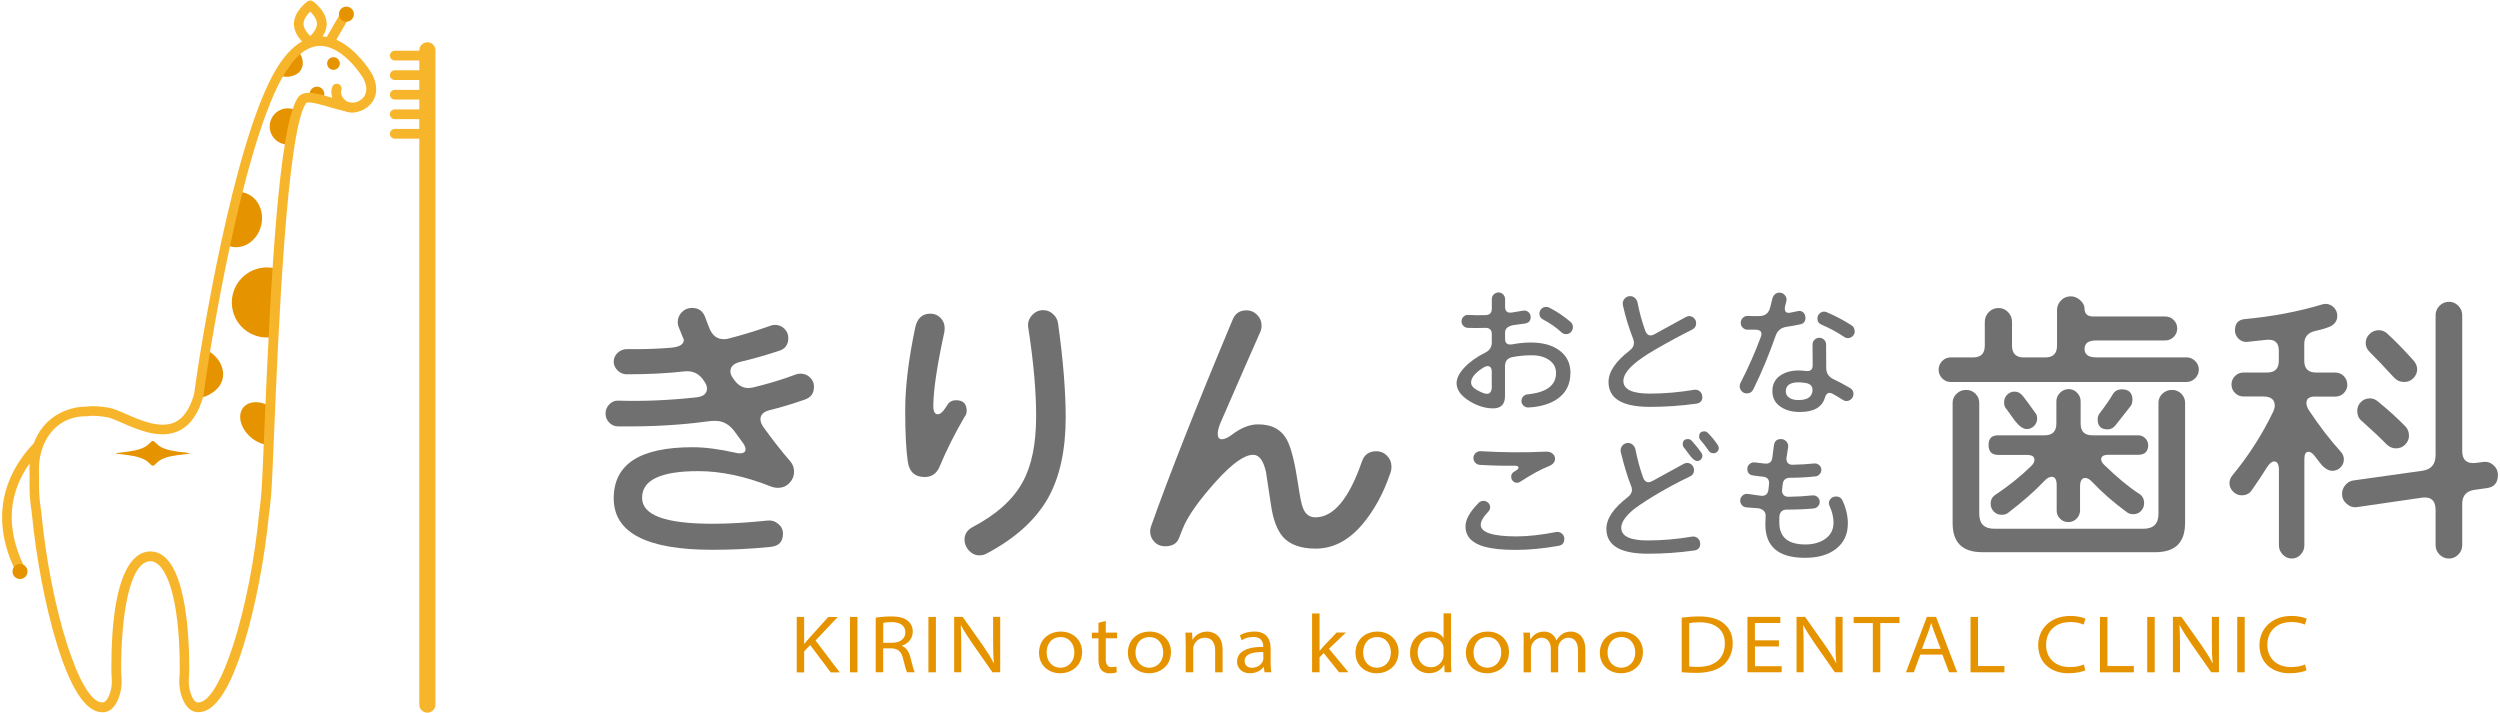
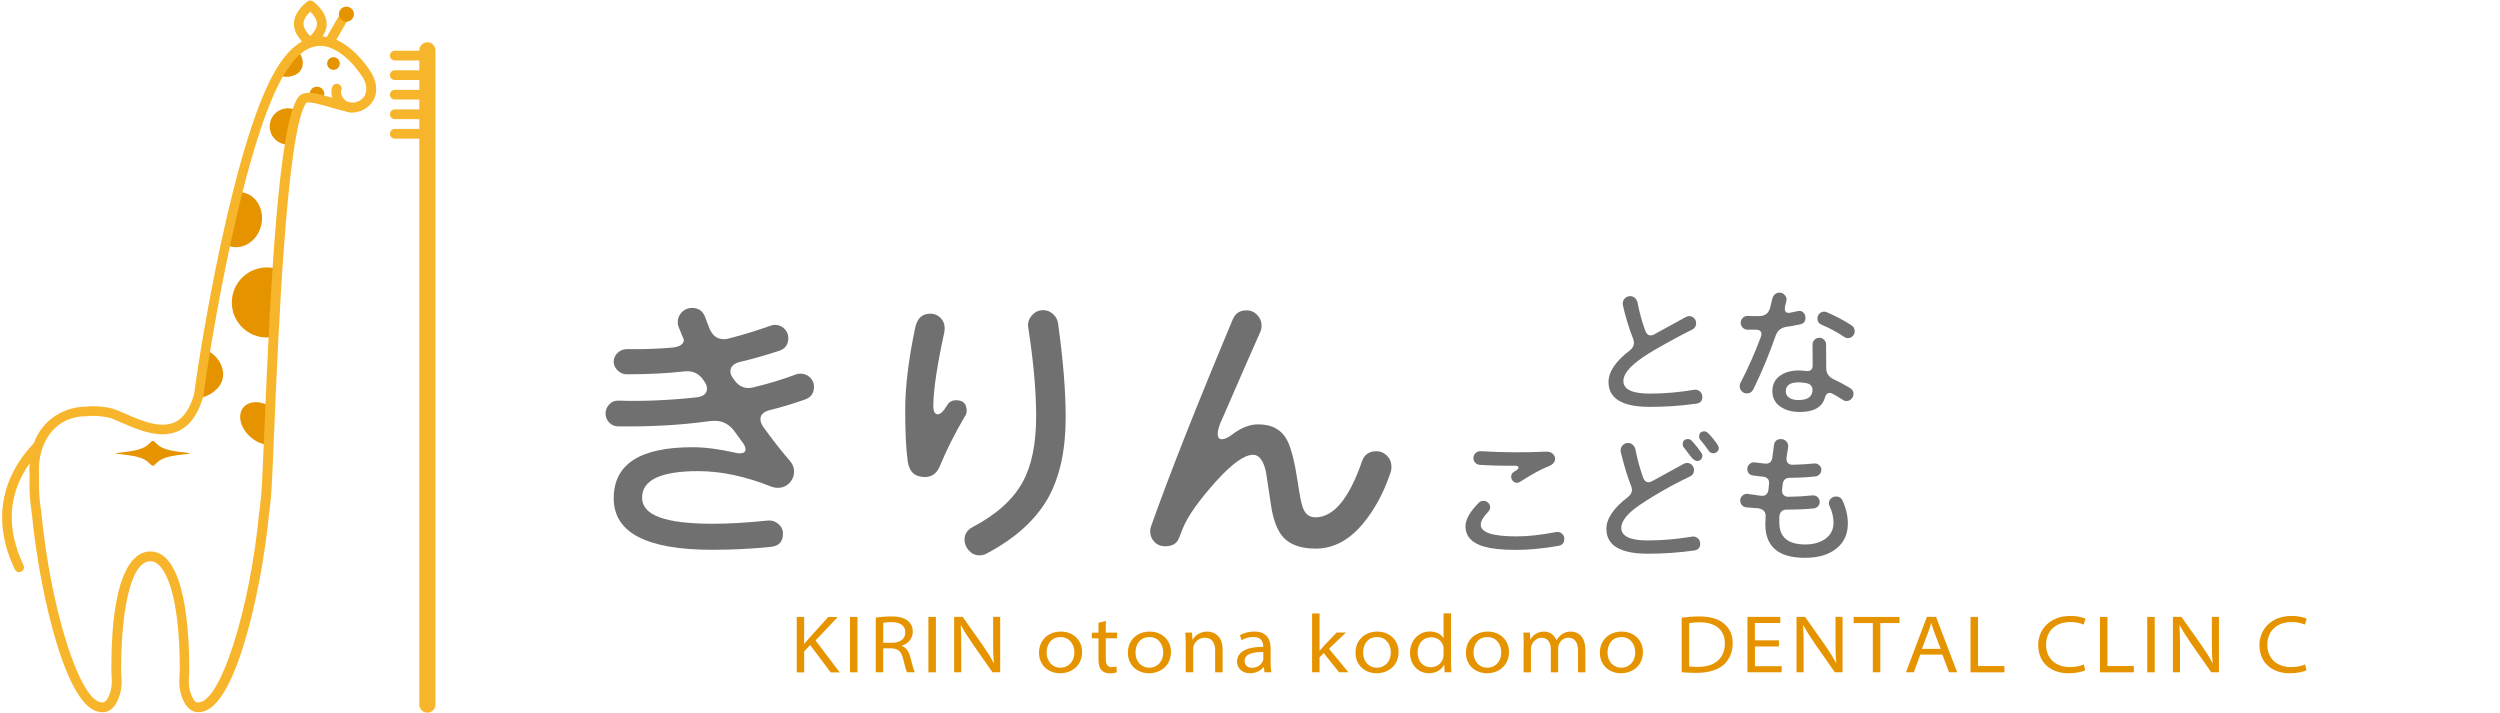
<svg xmlns="http://www.w3.org/2000/svg" id="_レイヤー_2" viewBox="0 0 505 144">
  <defs>
    <style>.cls-1{fill:none;}.cls-2{fill:#f7b52c;}.cls-3{fill:#e69300;}.cls-4{fill:#717071;}</style>
  </defs>
  <g id="MV">
    <circle class="cls-3" cx="64.03" cy="18.99" r="1.48" />
    <path class="cls-3" d="M35.9,91.23l2.28.28c.09.01.14.04.14.07,0,.03-.06.06-.14.07l-2.28.28c-1.85.23-3.3.72-3.98,1.34l-.84.76s-.11.05-.2.05c-.09,0-.17-.02-.21-.05l-.84-.76c-.68-.62-2.14-1.11-3.98-1.34l-2.28-.28c-.09-.01-.14-.04-.14-.07,0-.03.06-.06.14-.07l2.28-.28c1.85-.23,3.3-.72,3.98-1.34l.84-.77s.11-.05.21-.05.17.02.2.05l.84.77c.68.62,2.13,1.11,3.98,1.34Z" />
    <path class="cls-3" d="M54.19,81.89c-1.89-.98-3.94-.87-5.01.39-1.31,1.56-.62,4.29,1.54,6.1,1.14.96,2.46,1.46,3.65,1.49-.51-1.07.32-4.16-.18-7.99Z" />
    <path class="cls-3" d="M39.16,80.47c1.1,0,2.26-.24,3.38-.91,4.21-2.51,2.56-7-.45-8.65-.07-.04-.13-.07-.19-.11-.95,3.79-1.67,6.97-2.74,9.67Z" />
    <path class="cls-3" d="M56.73,15.33c.64.2,1.36.26,2.14.07,2.9-.73,2.73-3.64,1.26-5.14-.03-.03-.06-.07-.09-.1-1.07,2.74-2.32,4.3-3.31,5.17Z" />
    <path class="cls-3" d="M56.07,54.36c-2.88-.92-6.13.08-7.96,2.68-2.24,3.2-1.47,7.62,1.74,9.86,1.69,1.19,3.73,1.52,5.6,1.11-.24-2.63.27-10.37.62-13.65Z" />
    <path class="cls-3" d="M49.23,38.9c-.32-.07-.64-.11-.95-.11-.63,2.83-1.5,6.53-2.47,10.72.28.13.57.24.88.31,2.66.62,5.38-1.32,6.08-4.34.7-3.01-.89-5.96-3.54-6.58Z" />
    <path class="cls-3" d="M58.15,29.2c.21,0,.41-.02.61-.06.39-2.28.96-4.55,1.43-6.63-.58-.4-1.29-.63-2.05-.63-2.02,0-3.66,1.64-3.66,3.66s1.64,3.66,3.66,3.66Z" />
    <circle class="cls-3" cx="67.36" cy="12.83" r="1.28" />
    <path class="cls-2" d="M86.33,8.54c-.9,0-1.63.73-1.63,1.63v.08h-4.96c-.54,0-.98.44-.98.98s.44.98.98.98h4.96v1.99h-4.96c-.54,0-.98.44-.98.98s.44.98.98.98h4.96v1.99h-4.96c-.54,0-.98.44-.98.98s.44.98.98.98h4.96v1.99h-4.96c-.54,0-.98.44-.98.98s.44.98.98.98h4.96v1.99h-4.96c-.54,0-.98.44-.98.98s.44.98.98.98h4.96v114.32c0,.9.73,1.63,1.63,1.63s1.63-.73,1.63-1.63V10.16c0-.9-.73-1.63-1.63-1.63Z" />
    <path class="cls-2" d="M75.05,14.77c-.15-.25-2.97-4.94-7.12-6.74l2.05-3.55c.27-.47.11-1.06-.36-1.33-.47-.27-1.06-.11-1.33.36l-2.18,3.78c-.03.05-.05.11-.07.17-.29-.05-.58-.09-.88-.11.47-.71.83-1.58.83-2.52,0-2.54-2.63-4.46-2.74-4.54-.34-.25-.8-.24-1.14,0-.11.08-2.74,2-2.74,4.54,0,1.46.87,2.72,1.63,3.54-2.05,1.16-3.96,3.32-5.7,6.45-8.23,14.8-14.78,54.77-16.1,64.82-.83,2.92-2.12,4.82-3.85,5.64-2.94,1.4-6.97-.36-9.9-1.65-1.42-.62-2.65-1.16-3.58-1.29-1.44-.23-2.98-.4-4.42-.2-4.26.01-8.76,2.36-10.62,7.38C-.1,96.88-1.43,105.69,2.98,115.01c.17.35.52.56.88.56.14,0,.28-.03.42-.09.49-.23.7-.81.47-1.3-3.55-7.52-3.13-14.42,1.24-20.59-.02.38-.04.77-.04,1.17,0,.64,0,1.3.03,1.98v.02c-.01.24-.02.48-.02.72v.11c0,.53,0,1.08.02,1.64v.22c.02.2.03.4.04.59l.02.27c.01.2.03.39.05.59l.02.23c.02.26.05.51.08.77l.24,1.82c.86,8.94,2.73,18.72,5,26.17,2.83,9.27,5.92,13.98,9.19,13.98h0c.05,0,.11,0,.16,0,.01,0,.03,0,.04,0h.12c.06,0,.11-.01.18-.02l.16-.03c.08-.01.15-.03.22-.05l.07-.02c.11-.03.21-.08.37-.15.08-.04.17-.09.25-.14l.1-.07c.06-.04.12-.09.17-.12.04-.03.07-.06.11-.09.06-.05.11-.1.18-.17l.07-.07c.07-.07.13-.14.18-.21l.05-.06c.07-.09.14-.19.22-.3l.06-.09c.05-.07.09-.15.12-.2l.04-.06.04-.07c.14-.25.26-.51.37-.78.53-1.31.76-2.8.64-4.29-.05-.62-.07-1.24-.07-1.86,0-9.99,1.55-21.65,5.92-21.65,2.95,0,5.92,6.69,5.92,21.65,0,.61-.02,1.24-.07,1.86-.11,1.5.11,2.98.64,4.29.11.27.24.54.35.74.02.03.03.07.04.07l.04.06c.05.08.09.16.15.24l.06.09c.07.1.14.2.25.33.06.08.13.15.19.22l.09.09c.05.05.11.1.16.15l.1.08c.06.05.12.09.2.15l.08.05c.08.05.16.1.23.13l.07.04c.1.05.21.09.31.12l.07.02c.07.02.15.04.23.06l.13.02c.07,0,.14.02.22.02h.1c.07,0,.14,0,.21,0,3.27,0,6.36-4.7,9.19-13.98,2.27-7.45,4.14-17.24,5-26.12.05-.29.21-1.4.39-3.45.18-1.98.37-6.64.64-13.1.82-19.74,2.54-60.81,6.45-66.39.5-.43,3.48.45,4.92.87,1.03.3,2.02.59,2.92.78.47.19.96.29,1.47.29.41,0,.82-.06,1.22-.2,0,0,.01,0,.02,0,1.13-.29,2.42-1.1,3.11-2.42.55-1.06.93-2.83-.41-5.35ZM62.67,2.34c.61.59,1.36,1.54,1.36,2.47s-.75,1.88-1.36,2.47c-.61-.59-1.36-1.54-1.36-2.47s.75-1.88,1.36-2.47ZM73.73,19.22c-.45.86-1.41,1.4-2.13,1.49-.33.04-.8-.01-1.35-.12-.33-.16-.57-.38-.71-.52-.54-.56-.79-1.33-.6-1.83.19-.5-.06-1.07-.56-1.26-.5-.19-1.07.06-1.26.56-.26.68-.24,1.46,0,2.22-3.12-.91-5.8-1.67-6.92-.08-3.92,5.59-5.57,37.74-6.81,67.44-.26,6.19-.46,11.07-.64,13-.18,2-.34,3.05-.39,3.39-1.89,19.73-7.85,38.38-12.29,38.38h-.13s-.11,0-.11,0h0s-.05-.01-.08-.02c-.03,0-.06-.02-.09-.04-.03-.01-.05-.03-.12-.07l-.22-.19s-.07-.07-.12-.14c-.04-.05-.08-.11-.12-.17l-.04-.07s-.06-.09-.08-.13l-.04-.08c-.1-.17-.19-.37-.27-.57-.42-1.03-.59-2.21-.5-3.41.05-.67.08-1.34.08-2.01,0-7.1-.77-23.6-7.87-23.6-2.94,0-7.87,3.07-7.87,23.6,0,.66.03,1.34.08,2.01.09,1.2-.08,2.37-.5,3.41-.08.2-.17.39-.28.59l-.04.06s-.06.1-.09.14l-.04.06c-.04.06-.08.12-.1.14l-.04.05s-.07.08-.14.15l-.21.17s-.05.03-.09.05c-.03.01-.06.02-.1.04-.02,0-.03,0-.06.02h-.28c-4.4,0-10.36-18.65-12.26-38.43l-.24-1.8c-.03-.25-.05-.49-.08-.73l-.02-.23c-.02-.19-.03-.37-.05-.56l-.02-.25c-.01-.19-.02-.38-.03-.56v-.2c-.03-.52-.04-1.04-.03-1.55v-.07c0-.22.01-.44.02-.72v-.04s0-.04,0-.04c-.02-.67-.03-1.32-.03-1.94,0-5.14,3-10.68,9.61-10.68h.15c1.2-.19,2.58-.03,3.92.18.68.09,1.85.6,3.08,1.14,3.28,1.44,7.78,3.4,11.52,1.62,2.28-1.08,3.93-3.42,4.92-6.95l.03-.14c1.29-9.85,7.78-49.63,15.88-64.19,2.36-4.25,4.93-6.42,7.63-6.47.03,0,.05,0,.08,0,4.73,0,8.63,6.43,8.65,6.45.74,1.38.86,2.56.38,3.49Z" />
    <circle class="cls-3" cx="69.97" cy="2.86" r="1.52" />
-     <circle class="cls-3" cx="4.04" cy="115.44" r="1.52" />
    <path class="cls-3" d="M160.94,124.62h1.5v5.42h.06c.31-.42.65-.79.95-1.13l3.86-4.28h1.91l-4.48,4.75,4.88,6.44h-1.82l-4.14-5.52-1.22,1.28v4.24h-1.5v-11.19Z" />
    <path class="cls-3" d="M173.21,124.62v11.19h-1.51v-11.19h1.51Z" />
    <path class="cls-3" d="M176.9,124.77c.8-.14,1.98-.25,3.09-.25,1.68,0,2.75.31,3.48.96.55.47.91,1.23.91,2.11,0,1.48-1.03,2.47-2.21,2.84v.04c.86.32,1.41,1.13,1.69,2.18.41,1.57.68,2.68.93,3.15h-1.56c-.18-.32-.45-1.24-.78-2.65-.36-1.53-1.01-2.13-2.39-2.19h-1.66v4.84h-1.5v-11.04ZM178.4,129.84h1.79c1.66,0,2.69-.82,2.69-2.09,0-1.51-1.22-2.08-2.79-2.08-.85,0-1.41.08-1.68.15v4.02Z" />
    <path class="cls-3" d="M189.05,124.62v11.19h-1.51v-11.19h1.51Z" />
    <path class="cls-3" d="M192.74,135.8v-11.19h1.72l4.09,5.79c.93,1.35,1.61,2.42,2.18,3.56l.04-.02c-.14-1.4-.16-2.74-.16-4.41v-4.92h1.43v11.19h-1.56l-4.03-5.77c-.88-1.29-1.72-2.57-2.33-3.73l-.05.02c.08,1.39.1,2.72.1,4.39v5.09h-1.43Z" />
    <path class="cls-3" d="M218.58,131.69c0,2.93-2.27,4.31-4.43,4.31-2.42,0-4.27-1.68-4.27-4.13,0-2.61,1.92-4.29,4.42-4.29s4.29,1.78,4.29,4.11ZM211.42,131.81c0,1.91,1.27,3.07,2.78,3.07s2.82-1.12,2.82-3.13c0-1.4-.84-3.06-2.77-3.06s-2.83,1.5-2.83,3.12Z" />
    <path class="cls-3" d="M223.37,125.41v2.37h2.28v1.15h-2.28v4.18c0,.98.26,1.65,1.19,1.65.44,0,.75-.06.96-.12l.07,1.15c-.3.12-.81.23-1.42.23-.73,0-1.32-.25-1.68-.66-.43-.47-.6-1.23-.6-2.12v-4.29h-1.33v-1.15h1.33v-1.99l1.48-.38Z" />
    <path class="cls-3" d="M236.53,131.69c0,2.93-2.27,4.31-4.43,4.31-2.42,0-4.27-1.68-4.27-4.13,0-2.61,1.92-4.29,4.42-4.29s4.29,1.78,4.29,4.11ZM229.37,131.81c0,1.91,1.27,3.07,2.78,3.07s2.82-1.12,2.82-3.13c0-1.4-.84-3.06-2.77-3.06s-2.83,1.5-2.83,3.12Z" />
    <path class="cls-3" d="M239.51,129.98c0-.8-.02-1.53-.07-2.2h1.35l.09,1.44h.04c.41-.79,1.44-1.64,2.93-1.64,1.1,0,3.12.61,3.12,3.64v4.59h-1.51v-4.45c0-1.41-.59-2.54-2.1-2.54-1.1,0-1.93.76-2.22,1.56-.07.17-.11.43-.11.66v4.76h-1.51v-5.83Z" />
    <path class="cls-3" d="M255.43,135.8l-.14-1.07h-.04c-.47.63-1.44,1.27-2.74,1.27-1.8,0-2.63-1.23-2.63-2.31,0-1.92,1.76-3.05,5.29-3.02v-.14c0-.51-.15-1.87-2.01-1.86-.83,0-1.72.24-2.35.66l-.35-1c.77-.49,1.82-.76,2.91-.76,2.74,0,3.3,1.89,3.3,3.43v2.84c0,.71.04,1.39.13,1.96h-1.37ZM255.19,131.72c-1.89-.05-3.78.29-3.78,1.78,0,.93.66,1.39,1.49,1.39,1.22,0,1.95-.75,2.21-1.39.06-.16.08-.32.08-.46v-1.32Z" />
    <path class="cls-3" d="M266.56,131.44h.03c.21-.27.53-.64.79-.92l2.62-2.75h1.88l-3.43,3.28,3.94,4.75h-1.9l-3.1-3.88-.84.86v3.02h-1.51v-11.88h1.51v7.52Z" />
    <path class="cls-3" d="M282.51,131.69c0,2.93-2.27,4.31-4.43,4.31-2.42,0-4.27-1.68-4.27-4.13,0-2.61,1.92-4.29,4.42-4.29s4.29,1.78,4.29,4.11ZM275.35,131.81c0,1.91,1.27,3.07,2.78,3.07s2.82-1.12,2.82-3.13c0-1.4-.84-3.06-2.77-3.06s-2.83,1.5-2.83,3.12Z" />
    <path class="cls-3" d="M293.11,123.92v9.76c0,.77.02,1.54.07,2.12h-1.37l-.07-1.52h-.03c-.51,1.01-1.61,1.71-3.07,1.71-2.14,0-3.81-1.7-3.81-4.07-.02-2.63,1.81-4.36,4-4.36,1.44,0,2.37.68,2.74,1.31h.03v-4.97h1.51ZM291.6,131.11c0-.2-.02-.46-.07-.66-.28-.95-1.16-1.72-2.42-1.72-1.66,0-2.75,1.27-2.75,3.09,0,1.61.94,2.96,2.73,2.96,1.17,0,2.17-.81,2.43-1.88.06-.21.08-.42.08-.66v-1.14Z" />
    <path class="cls-3" d="M304.81,131.69c0,2.93-2.27,4.31-4.43,4.31-2.42,0-4.27-1.68-4.27-4.13,0-2.61,1.92-4.29,4.42-4.29s4.29,1.78,4.29,4.11ZM297.65,131.81c0,1.91,1.27,3.07,2.78,3.07s2.82-1.12,2.82-3.13c0-1.4-.84-3.06-2.77-3.06s-2.83,1.5-2.83,3.12Z" />
    <path class="cls-3" d="M307.79,129.98c0-.8-.02-1.53-.07-2.2h1.32l.08,1.39h.04c.48-.8,1.28-1.59,2.78-1.59,1.2,0,2.1.77,2.46,1.74h.03c.27-.48.6-.83.94-1.09.54-.42,1.11-.65,1.98-.65,1.07,0,2.89.66,2.89,3.7v4.53h-1.48v-4.38c0-1.72-.71-2.61-1.95-2.61-.94,0-1.64.66-1.92,1.35-.08.21-.14.48-.14.74v4.9h-1.48v-4.67c0-1.41-.7-2.32-1.86-2.32-1.04,0-1.76.82-2.03,1.51-.08.22-.13.48-.13.73v4.75h-1.48v-5.83Z" />
    <path class="cls-3" d="M331.87,131.69c0,2.93-2.27,4.31-4.43,4.31-2.42,0-4.27-1.68-4.27-4.13,0-2.61,1.92-4.29,4.42-4.29s4.29,1.78,4.29,4.11ZM324.72,131.81c0,1.91,1.27,3.07,2.78,3.07s2.82-1.12,2.82-3.13c0-1.4-.84-3.06-2.77-3.06s-2.83,1.5-2.83,3.12Z" />
    <path class="cls-3" d="M339.7,124.77c1.02-.14,2.22-.25,3.53-.25,2.37,0,4.07.56,5.17,1.59,1.04.96,1.61,2.2,1.61,3.83s-.56,3.11-1.7,4.23c-1.17,1.12-3.12,1.75-5.58,1.75-1.21,0-2.17-.04-3.03-.13v-11.02ZM341.22,134.63c.43.07,1.08.08,1.77.08,3.66,0,5.43-1.95,5.43-4.72.02-2.58-1.68-4.29-5.14-4.29-.93,0-1.6.08-2.06.18v8.75Z" />
    <path class="cls-3" d="M359.35,130.58h-4.85v3.99h5.4v1.23h-6.92v-11.19h6.64v1.23h-5.13v3.5h4.85v1.23Z" />
    <path class="cls-3" d="M362.9,135.8v-11.19h1.72l4.09,5.79c.93,1.35,1.61,2.42,2.18,3.56l.04-.02c-.14-1.4-.16-2.74-.16-4.41v-4.92h1.43v11.19h-1.56l-4.03-5.77c-.88-1.29-1.72-2.57-2.33-3.73l-.05.02c.08,1.39.1,2.72.1,4.39v5.09h-1.43Z" />
    <path class="cls-3" d="M378.3,125.86h-3.86v-1.24h9.26v1.24h-3.88v9.94h-1.51v-9.94Z" />
    <path class="cls-3" d="M387.89,132.23l-1.29,3.57h-1.59l4.22-11.19h1.85l4.27,11.19h-1.64l-1.35-3.57h-4.46ZM392.02,131.07l-1.28-3.34c-.27-.71-.44-1.29-.62-1.87h-.03c-.17.59-.35,1.18-.59,1.84l-1.27,3.37h3.8Z" />
    <path class="cls-3" d="M398.05,124.62h1.51v9.92h5.33v1.27h-6.84v-11.19Z" />
    <path class="cls-3" d="M421.23,135.39c-.58.29-1.82.61-3.41.61-3.48,0-6.1-2.07-6.1-5.7,0-3.21,2.43-5.88,6.47-5.88,1.62,0,2.64.35,3.08.56l-.38,1.2c-.63-.3-1.58-.53-2.63-.53-3.11,0-4.95,1.85-4.95,4.63,0,2.51,1.68,4.47,4.84,4.47,1.03,0,2.08-.2,2.77-.53l.32,1.18Z" />
    <path class="cls-3" d="M424.19,124.62h1.51v9.92h5.33v1.27h-6.84v-11.19Z" />
    <path class="cls-3" d="M435.25,124.62v11.19h-1.51v-11.19h1.51Z" />
    <path class="cls-3" d="M438.93,135.8v-11.19h1.72l4.09,5.79c.93,1.35,1.61,2.42,2.18,3.56l.04-.02c-.14-1.4-.16-2.74-.16-4.41v-4.92h1.43v11.19h-1.56l-4.03-5.77c-.88-1.29-1.72-2.57-2.33-3.73l-.05.02c.08,1.39.1,2.72.1,4.39v5.09h-1.43Z" />
-     <path class="cls-3" d="M453.43,124.62v11.19h-1.51v-11.19h1.51Z" />
    <path class="cls-3" d="M465.92,135.39c-.58.29-1.82.61-3.41.61-3.48,0-6.1-2.07-6.1-5.7,0-3.21,2.43-5.88,6.47-5.88,1.62,0,2.64.35,3.08.56l-.38,1.2c-.63-.3-1.58-.53-2.63-.53-3.11,0-4.95,1.85-4.95,4.63,0,2.51,1.68,4.47,4.84,4.47,1.03,0,2.08-.2,2.77-.53l.32,1.18Z" />
    <path class="cls-4" d="M164.42,78.17c0,1.26-.61,2.11-1.83,2.54-2.6.91-4.96,1.61-7.09,2.13-1.26.32-1.89.93-1.89,1.83,0,.51.2,1.04.59,1.59,1.93,2.68,3.72,4.96,5.37,6.85.55.63.83,1.34.83,2.13,0,.91-.32,1.68-.94,2.33-.63.65-1.4.97-2.3.97-.47,0-.93-.08-1.36-.24-5.24-2.09-10.16-3.13-14.76-3.13-7.56,0-11.34,1.79-11.34,5.37s4.76,5.26,14.29,5.26c3.27,0,6.97-.22,11.1-.65.79-.08,1.5.15,2.13.68.63.53.94,1.19.94,1.98,0,1.61-.83,2.5-2.48,2.66-3.74.39-7.68.59-11.81.59-13.27,0-19.9-3.46-19.9-10.39s5.31-10.33,15.94-10.33c2.48,0,5.37.37,8.68,1.12.31.08.59.12.83.12.79,0,1.18-.28,1.18-.83,0-.39-.2-.85-.59-1.36-.2-.28-.73-1-1.59-2.19-1.06-1.46-2.38-2.19-3.96-2.19-.47,0-1,.04-1.59.12-5.47.75-11.48,1.08-18.01,1-.71,0-1.31-.26-1.8-.77-.49-.51-.74-1.12-.74-1.83s.26-1.33.77-1.86c.51-.53,1.12-.78,1.83-.74,4.88.16,10.1-.06,15.65-.65,1.5-.16,2.24-.75,2.24-1.77,0-.47-.16-.92-.47-1.36-.95-1.61-2.3-2.32-4.08-2.13-3.39.39-7.28.59-11.69.59-.67,0-1.27-.25-1.8-.77-.53-.51-.8-1.1-.8-1.77,0-.71.27-1.31.8-1.8.53-.49,1.13-.74,1.8-.74,3.27.04,6.3-.06,9.09-.3,1.65-.16,2.48-.69,2.48-1.59,0-.04-.35-.91-1.06-2.6-.12-.28-.18-.59-.18-.94,0-.79.28-1.47.83-2.04.55-.57,1.24-.86,2.07-.86,1.3,0,2.19.63,2.66,1.89.16.47.43,1.2.83,2.19.59,1.5,1.57,2.24,2.95,2.24.35,0,.73-.06,1.12-.18,2.76-.71,5.51-1.56,8.27-2.54.31-.12.61-.18.89-.18.75,0,1.39.26,1.92.77s.8,1.14.8,1.89c0,1.34-.63,2.21-1.89,2.6-2.91.94-5.47,1.67-7.68,2.18-1.42.32-2.13.97-2.13,1.95,0,.43.16.87.47,1.3l.12.18c.83,1.26,1.83,1.89,3.01,1.89.31,0,.65-.04,1-.12,3.11-.75,6.02-1.63,8.74-2.66.2-.08.47-.12.83-.12.75,0,1.39.26,1.92.77.53.51.8,1.14.8,1.89Z" />
    <path class="cls-4" d="M194.95,84.01c-2.05,3.5-3.76,6.91-5.14,10.22-.59,1.42-1.59,2.13-3.01,2.13-1.97,0-3.11-1.02-3.42-3.07-.35-2.32-.53-5.81-.53-10.45s.67-10.22,2.01-16.59c.39-1.93,1.42-2.89,3.07-2.89.83,0,1.51.29,2.07.86.55.57.83,1.27.83,2.1,0,.24-.02.47-.06.71-1.42,6.5-2.17,11.4-2.24,14.7-.04,1.3.26,1.95.89,1.95.51,0,1.06-.47,1.65-1.42l.3-.47c.39-.63.98-.94,1.77-.94,1.42,0,2.13.71,2.13,2.13,0,.39-.1.75-.3,1.06ZM215.27,84.31c0,6.65-1.2,12.11-3.6,16.36-2.52,4.41-6.65,8.13-12.4,11.16-.43.24-.91.35-1.42.35-.83,0-1.53-.32-2.13-.97-.59-.65-.89-1.39-.89-2.21,0-1.1.55-1.95,1.65-2.54,4.8-2.52,8.17-5.55,10.1-9.09,1.81-3.27,2.72-7.7,2.72-13.29,0-5.08-.53-11.04-1.59-17.89-.16-.91.08-1.72.71-2.45.63-.73,1.4-1.09,2.3-1.09.75,0,1.41.26,1.98.77.57.51.92,1.14,1.03,1.89,1.02,7.36,1.54,13.7,1.54,19.01Z" />
    <path class="cls-4" d="M280.82,95.65c-1.38,4.05-3.27,7.5-5.67,10.33-2.76,3.23-5.89,4.84-9.39,4.84-2.95,0-5.14-.77-6.55-2.3-1.22-1.38-2.05-3.56-2.48-6.56-.59-4.02-.93-6.22-1-6.61-.51-2.32-1.38-3.48-2.6-3.48-1.77,0-4.27,1.79-7.5,5.37-3.5,3.9-5.75,7.09-6.73,9.57l-.77,1.95c-.43,1.06-1.36,1.59-2.78,1.59-.87,0-1.59-.3-2.16-.89-.57-.59-.86-1.3-.86-2.13,0-.35.06-.69.18-1,3.62-10.24,9.11-24.15,16.48-41.75.51-1.26,1.44-1.89,2.77-1.89.87,0,1.59.31,2.19.92s.89,1.33.89,2.15c0,.43-.08.85-.24,1.24-1.58,3.54-4.27,9.7-8.09,18.48-.35.87-.53,1.57-.53,2.13,0,.75.28,1.12.83,1.12s1.24-.31,2.07-.94c1.81-1.38,3.56-2.07,5.26-2.07,2.83,0,4.8,1.1,5.91,3.31.79,1.54,1.5,4.39,2.13,8.56.39,2.68.73,4.33,1,4.96.47,1.3,1.32,1.95,2.54,1.95,3.66,0,6.79-3.76,9.39-11.28.47-1.38,1.44-2.07,2.89-2.07.87,0,1.59.31,2.19.92.59.61.89,1.37.89,2.27,0,.43-.08.87-.24,1.3Z" />
-     <path class="cls-4" d="M444.16,74.68c0,.67-.25,1.25-.74,1.74-.49.49-1.07.74-1.74.74h-47.66c-.67,0-1.24-.25-1.71-.74-.47-.49-.71-1.07-.71-1.74s.24-1.25.71-1.74c.47-.49,1.04-.74,1.71-.74h4.55c1.57,0,2.36-.79,2.36-2.36v-4.84c0-.75.27-1.4.8-1.95.53-.55,1.19-.83,1.98-.83s1.39.28,1.92.83c.53.55.8,1.2.8,1.95v4.84c0,1.57.79,2.36,2.36,2.36h4.37c1.57,0,2.36-.79,2.36-2.36v-7.2c0-.75.27-1.4.8-1.95.53-.55,1.19-.83,1.98-.83.71,0,1.35.27,1.92.8.57.53.86,1.09.86,1.68,0,1.06.59,1.59,1.77,1.59h14.53c.67,0,1.24.24,1.71.71s.71,1.04.71,1.71-.24,1.24-.71,1.71c-.47.47-1.04.71-1.71.71h-13.94c-1.58,0-2.36.57-2.36,1.71s.79,1.71,2.36,1.71h18.25c.67,0,1.25.25,1.74.74.49.49.74,1.07.74,1.74ZM441.38,105.69c0,3.9-1.99,5.85-5.97,5.85h-35.02c-3.98,0-5.96-1.95-5.96-5.85v-24.33c0-.71.27-1.32.8-1.83.53-.51,1.17-.77,1.92-.77s1.38.26,1.89.77c.51.51.77,1.12.77,1.83v22.44c0,2.01,1.02,3.01,3.07,3.01h30.06c2.05,0,3.07-1,3.07-3.01v-22.44c0-.71.26-1.32.8-1.83.53-.51,1.17-.77,1.92-.77s1.38.26,1.89.77c.51.51.77,1.12.77,1.83v24.33ZM433.94,89.86c0,1.34-.67,2.01-2.01,2.01h-6.02c-.98,0-1.48.3-1.48.89,0,.35.2.73.59,1.12,2.64,2.56,5.02,4.53,7.15,5.91.63.39.94,1.02.94,1.89,0,.59-.21,1.1-.62,1.54-.41.43-.94.65-1.57.65-.51,0-.94-.14-1.3-.41-2.68-1.97-5-4-6.97-6.08-.51-.55-.98-.83-1.42-.83-.71,0-1.06.59-1.06,1.77v4.78c0,.63-.23,1.18-.68,1.65-.45.47-1.01.71-1.68.71s-1.23-.23-1.68-.68c-.45-.45-.68-.99-.68-1.62v-5.14c0-1.14-.33-1.71-1-1.71-.47,0-.97.28-1.48.83-1.93,2.05-4.37,4.19-7.32,6.44-.35.28-.79.41-1.3.41-.63,0-1.16-.22-1.59-.65-.43-.43-.65-.96-.65-1.59,0-.79.33-1.4,1-1.83,2.72-1.81,5.14-3.76,7.26-5.85.39-.39.59-.79.59-1.18,0-.67-.51-1-1.53-1h-5.79c-1.3,0-1.95-.67-1.95-2.01s.65-1.95,1.95-1.95h9.39c1.57,0,2.36-.79,2.36-2.36v-4.49c0-.67.25-1.25.74-1.74.49-.49,1.07-.74,1.74-.74s1.24.25,1.71.74.71,1.07.71,1.74v4.49c0,1.58.79,2.36,2.36,2.36h9.27c.55,0,1.02.2,1.42.59.39.39.59.85.59,1.36ZM411.5,84.6c0,.55-.21,1.03-.62,1.45-.41.41-.9.62-1.45.62-.71,0-1.5-.53-2.36-1.59-.63-.87-1.24-1.71-1.83-2.54-.28-.28-.41-.71-.41-1.3s.21-1.09.62-1.51c.41-.41.9-.62,1.45-.62.71,0,1.3.32,1.77.94.59.75,1.5,1.99,2.72,3.72.08.32.12.59.12.83ZM430.75,80.77c0,.51-.12.93-.35,1.24l-3.07,3.9c-.43.55-.97.83-1.59.83-1.34,0-2.01-.67-2.01-2.01,0-.47.12-.87.35-1.18,1.18-1.54,2.07-2.81,2.66-3.84.39-.71,1.02-1.06,1.89-1.06,1.42,0,2.13.71,2.13,2.13Z" />
-     <path class="cls-4" d="M474.16,77.69c0,.67-.24,1.24-.71,1.71-.47.47-1.04.71-1.71.71h-4.19c-1.1,0-1.65.43-1.65,1.3,0,.51.2,1.04.59,1.59,2.01,3.03,4.11,5.77,6.32,8.21.43.47.65,1,.65,1.59,0,.63-.23,1.17-.68,1.62-.45.45-1,.68-1.62.68-.71,0-1.4-.35-2.07-1.06-.2-.2-.71-.85-1.54-1.95-.43-.55-.85-.83-1.24-.83-.55,0-.83.49-.83,1.48v17.42c0,.71-.25,1.33-.74,1.86-.49.53-1.09.8-1.8.8s-1.32-.27-1.83-.8c-.51-.53-.77-1.15-.77-1.86v-15.24c0-1.14-.32-1.71-.95-1.71-.47,0-.94.38-1.42,1.12-.91,1.46-1.95,3.03-3.13,4.72-.47.67-1.14,1-2.01,1-.67,0-1.25-.25-1.74-.74-.49-.49-.74-1.07-.74-1.74,0-.55.2-1.06.59-1.54,3.31-4.02,6.04-8.29,8.21-12.81.24-.47.35-.91.35-1.3,0-1.22-.79-1.83-2.36-1.83h-3.96c-.67,0-1.24-.24-1.71-.71-.47-.47-.71-1.04-.71-1.71s.24-1.24.71-1.71c.47-.47,1.04-.71,1.71-.71h4.78c1.57,0,2.36-.79,2.36-2.36v-2.07c0-1.61-.83-2.34-2.48-2.18l-3.84.41c-.67.08-1.26-.12-1.77-.59-.51-.47-.77-1.04-.77-1.71,0-1.42.67-2.19,2.01-2.3,5.55-.51,10.75-1.5,15.59-2.95.28-.08.49-.12.65-.12.67,0,1.24.24,1.71.71s.71,1.04.71,1.71c0,.87-.39,1.54-1.18,2.01-.63.35-1.7.7-3.22,1.03-1.52.33-2.27,1.21-2.27,2.63v3.42c0,1.57.79,2.36,2.36,2.36h3.9c.67,0,1.24.24,1.71.71.47.47.71,1.04.71,1.71ZM504.57,96c0,1.54-.75,2.4-2.24,2.6l-2.48.35c-1.65.24-2.48,1.18-2.48,2.83v8.33c0,.75-.27,1.39-.8,1.92s-1.15.8-1.86.8c-.75,0-1.39-.27-1.92-.8-.53-.53-.8-1.17-.8-1.92v-7.09c0-1.93-.95-2.76-2.84-2.48l-12.99,1.89c-.79.12-1.5-.1-2.13-.65-.63-.55-.94-1.22-.94-2.01,0-.67.23-1.27.68-1.8.45-.53.99-.84,1.62-.92l13.88-1.95c1.81-.24,2.72-1.3,2.72-3.19v-28.23c0-.75.27-1.39.8-1.92.53-.53,1.17-.8,1.92-.8.71,0,1.33.27,1.86.8s.8,1.17.8,1.92v27.4c0,1.85.94,2.66,2.83,2.42l1.36-.18c.79-.12,1.49.09,2.1.62.61.53.92,1.21.92,2.04ZM486.62,87.97c0,.71-.26,1.32-.77,1.83-.51.51-1.12.77-1.83.77-.75,0-1.4-.28-1.95-.83-1.18-1.22-2.87-2.81-5.08-4.78-.55-.47-.83-1.12-.83-1.95,0-.71.25-1.31.74-1.8s1.09-.74,1.8-.74c.59,0,1.12.2,1.59.59,2.13,1.73,3.98,3.41,5.55,5.02.51.51.77,1.14.77,1.89ZM488.27,74.56c0,.71-.26,1.32-.77,1.83-.51.51-1.12.77-1.83.77-.83,0-1.52-.3-2.07-.89-2.24-2.44-3.86-4.13-4.84-5.08-.59-.55-.89-1.18-.89-1.89s.26-1.32.77-1.83c.51-.51,1.14-.77,1.89-.77.63,0,1.18.22,1.65.65,1.57,1.42,3.37,3.25,5.37,5.49.47.55.71,1.12.71,1.71Z" />
-     <path class="cls-4" d="M317.22,75.35c0,2.25-.86,3.99-2.59,5.2-1.48,1.04-3.44,1.63-5.88,1.76-.38.02-.71-.1-.99-.36-.28-.26-.43-.57-.43-.95,0-.34.11-.64.34-.89.23-.26.51-.4.85-.44,3.87-.38,5.8-1.82,5.8-4.32,0-1.08-.45-1.95-1.36-2.6s-2.08-.98-3.52-.98-2.72.12-3.95.37c-.99.19-1.48.82-1.48,1.88v6c0,1.65-.8,2.47-2.39,2.47s-3.09-.47-4.66-1.39c-1.8-1.08-2.71-2.3-2.73-3.67,0-1,.53-2.07,1.59-3.2,1.06-1.13,2.46-2.13,4.21-3,.87-.44,1.31-1.11,1.31-2.02v-1.73c0-.85-.44-1.27-1.31-1.25-1.53.04-2.72.04-3.55,0-.34-.02-.64-.16-.88-.41-.25-.26-.37-.55-.37-.9,0-.38.13-.7.4-.95.26-.26.59-.37.97-.35,1.14.06,2.3.07,3.5.03.83-.02,1.25-.46,1.25-1.31v-1.93c0-.36.13-.67.4-.94.27-.26.58-.4.94-.4s.67.13.94.4c.26.27.4.58.4.94v1.56c0,.91.45,1.3,1.36,1.16.63-.09,1.37-.22,2.25-.37.4-.08.76.01,1.08.27s.48.59.48,1.01c0,.74-.37,1.18-1.11,1.31-.83.11-1.67.23-2.5.34-1.04.25-1.56.73-1.56,1.45v1.31c0,.76.34,1.14,1.02,1.14.13,0,.26,0,.4-.03,1.29-.25,2.55-.37,3.78-.37,2.29,0,4.15.48,5.57,1.45,1.63,1.1,2.44,2.67,2.44,4.72ZM301.33,78.02v-2.93c0-.76-.28-1.14-.85-1.14-.23,0-.46.08-.71.23-1.74,1.06-2.61,2.09-2.61,3.1,0,.59.44,1.12,1.34,1.59.83.46,1.46.68,1.88.68.64,0,.97-.51.97-1.53ZM317.73,66.08c0,.38-.13.71-.4.99-.27.28-.59.43-.97.43s-.67-.12-.94-.37c-1.06-.98-2.31-1.86-3.75-2.61-.47-.25-.71-.63-.71-1.16,0-.38.13-.7.4-.97.27-.27.58-.4.94-.4.23,0,.44.05.63.14,1.59.81,3.03,1.78,4.32,2.9.32.28.48.64.48,1.05Z" />
    <path class="cls-4" d="M343.88,80.15c0,.82-.41,1.28-1.22,1.39-3.13.44-6.25.65-9.38.65-5.57,0-8.36-1.68-8.36-5.03,0-2.05,1.43-4.17,4.29-6.37.57-.44.85-.94.85-1.51,0-.26-.06-.55-.17-.85-.83-2.1-1.53-4.37-2.07-6.79-.02-.09-.03-.2-.03-.31,0-.42.15-.77.44-1.07.29-.29.65-.44,1.07-.44.36,0,.68.12.95.37.27.25.45.55.53.91.36,1.89.88,3.8,1.56,5.71.23.63.59.94,1.08.94.27,0,.54-.08.82-.26.17-.09,2.26-1.24,6.28-3.44.25-.13.47-.2.68-.2.4,0,.73.14,1.01.43.27.28.41.62.41,1.02,0,.59-.27,1.01-.8,1.28-2.33,1.16-4.85,2.52-7.56,4.09-1.72,1-3.1,1.94-4.12,2.81-1.48,1.27-2.22,2.43-2.22,3.47,0,1.71,1.78,2.56,5.34,2.56,2.94,0,5.92-.26,8.95-.77.42-.08.8.03,1.14.31s.51.64.51,1.08Z" />
    <path class="cls-4" d="M363.63,65.52c-.97.21-1.9.38-2.81.51-1.06.17-1.77.76-2.13,1.76-1.33,3.81-2.83,7.43-4.52,10.86-.27.55-.7.82-1.31.82-.4,0-.74-.14-1.02-.43s-.43-.63-.43-1.02c0-.23.06-.45.17-.68,1.59-3.07,2.96-6.18,4.12-9.32.08-.21.11-.39.11-.54,0-.59-.4-.88-1.19-.88h-1.62c-.38,0-.7-.14-.97-.41-.27-.27-.4-.6-.4-.98s.14-.73.43-1.01c.28-.27.62-.4,1.02-.38.83.04,1.61.05,2.33.03,1.16-.02,1.88-.6,2.16-1.73.15-.64.31-1.29.48-1.93.28-.72.75-1.08,1.39-1.08.4,0,.74.14,1.02.43.28.28.43.62.43.99,0,.15-.1.56-.28,1.22-.06.23-.08.43-.08.6,0,.57.26.85.77.85.09,0,.2,0,.31-.03l1.48-.31c.17-.04.28-.06.34-.06.38,0,.69.14.92.41.24.28.35.61.35,1.01,0,.72-.36,1.16-1.08,1.31ZM374.4,79.58c0,.38-.14.71-.41,1-.28.28-.61.43-1.01.43-.25,0-.5-.08-.77-.26-.63-.42-1.29-.81-1.99-1.19-.23-.13-.44-.2-.63-.2-.46,0-.78.33-.97.99-.55,1.91-2.24,2.87-5.06,2.87-1.5,0-2.75-.32-3.75-.97-1.19-.74-1.79-1.82-1.79-3.24s.56-2.47,1.68-3.21c.97-.64,2.19-.97,3.67-.97.42,0,.89.04,1.42.11.44.06.77,0,1.01-.2.24-.19.36-.51.36-.97l-.03-4.15c0-.38.13-.71.4-.98.26-.27.59-.41.97-.41s.7.13.97.4c.27.27.4.59.4.97l.03,4.77c0,1.04.52,1.8,1.56,2.27.91.42,1.99,1,3.24,1.73.47.28.71.68.71,1.19ZM366.13,78.79c0-.8-.46-1.27-1.36-1.42-.55-.09-1.03-.14-1.45-.14-1.72,0-2.59.61-2.59,1.82,0,.55.23.98.7,1.29.46.31,1.07.47,1.8.47,1.33,0,2.19-.32,2.59-.97.21-.34.31-.69.31-1.05ZM374.66,66.91c0,.38-.14.71-.41.98s-.6.41-.98.41c-.27,0-.52-.08-.77-.26-1.44-.97-2.97-1.79-4.58-2.47-.53-.23-.8-.64-.8-1.25,0-.38.14-.7.41-.97.27-.27.59-.4.95-.4.21,0,.38.04.51.11,1.78.76,3.45,1.64,5,2.64.44.28.65.68.65,1.19Z" />
    <path class="cls-4" d="M315.99,108.84c0,.82-.39,1.29-1.17,1.42-3.11.55-6,.82-8.67.82s-4.76-.22-6.31-.65c-2.54-.72-3.81-2.09-3.81-4.12,0-1.38.9-2.97,2.7-4.77.25-.25.56-.37.94-.37s.67.13.94.38c.27.26.4.56.4.92,0,.32-.12.62-.37.88-1.02,1.06-1.53,1.94-1.53,2.64,0,1.57,2.41,2.36,7.22,2.36,2.29,0,4.96-.29,8.02-.88.42-.08.8.02,1.14.3.34.28.51.63.51,1.07ZM312.9,94.15c-1.59.62-3.52,1.68-5.8,3.15-.23.15-.45.23-.65.23-.32,0-.6-.12-.84-.36-.24-.24-.35-.53-.35-.87,0-.44.19-.77.57-1l.37-.23c.36-.21.54-.42.54-.63,0-.25-.28-.37-.82-.37-2.08.04-4.42-.02-6.99-.17-.36-.02-.67-.16-.92-.43-.26-.26-.38-.58-.38-.94,0-.4.15-.73.44-1.01.29-.28.64-.4,1.04-.38,4.53.27,8.92.29,13.19.09.55-.02.99.11,1.32.4.33.28.5.62.5,1.02,0,.66-.4,1.16-1.19,1.48Z" />
    <path class="cls-4" d="M343.45,109.81c0,.82-.41,1.28-1.22,1.39-3.13.44-6.25.65-9.38.65-5.57,0-8.36-1.68-8.36-5.03,0-2.05,1.43-4.17,4.29-6.37.59-.45.88-.96.88-1.51,0-.26-.07-.55-.2-.85-.66-1.61-1.35-3.87-2.07-6.79-.02-.07-.03-.18-.03-.31,0-.42.15-.77.44-1.07.29-.29.65-.44,1.07-.44.36,0,.68.12.95.37.27.25.45.55.53.91.4,2.03.92,3.93,1.56,5.71.23.62.59.94,1.08.94.26,0,.54-.09.82-.26,1.46-.8,3.55-1.94,6.28-3.44.25-.13.47-.2.68-.2.4,0,.73.14,1.01.43.27.28.41.63.41,1.02,0,.61-.27,1.03-.8,1.28-2.6,1.23-5.12,2.6-7.56,4.09-1.97,1.21-3.34,2.15-4.12,2.81-1.48,1.29-2.22,2.44-2.22,3.47,0,1.71,1.78,2.56,5.34,2.56,2.94,0,5.92-.26,8.95-.77.42-.08.8.03,1.14.31s.51.64.51,1.08ZM343.88,92.07c0,.28-.1.53-.3.74-.2.21-.45.31-.75.31-.4,0-.87-.35-1.42-1.05-.4-.53-.8-1.06-1.19-1.59-.21-.21-.31-.44-.31-.71,0-.72.36-1.08,1.08-1.08.28,0,.55.13.8.4.78.87,1.41,1.67,1.9,2.39.13.19.2.39.2.6ZM347.2,90.51c0,.28-.11.53-.33.74s-.47.31-.75.31c-.42,0-.73-.16-.94-.48-.61-.89-1.17-1.62-1.68-2.19-.19-.21-.28-.44-.28-.68,0-.72.36-1.08,1.08-1.08.25,0,.5.13.77.4.68.68,1.33,1.48,1.93,2.39.13.26.2.46.2.6Z" />
    <path class="cls-4" d="M373.26,105.83c0,2.09-.77,3.75-2.32,4.99-1.54,1.24-3.66,1.86-6.35,1.86-5.32,0-7.99-2.25-7.99-6.76,0-.38.02-.93.06-1.65.04-.85-.44-1.38-1.42-1.59-.85-.06-1.7-.12-2.53-.2-.34-.04-.63-.19-.85-.46-.23-.26-.34-.57-.34-.91,0-.4.16-.73.47-1.01.31-.27.67-.38,1.07-.33.59.1,1.46.22,2.61.37.93.11,1.45-.31,1.56-1.28l.11-1.02c.11-.95-.31-1.47-1.28-1.56-.45-.04-1.09-.11-1.89-.23-.81-.11-1.21-.56-1.21-1.34,0-.4.16-.73.47-.99.31-.26.67-.37,1.07-.31.38.06,1.03.13,1.96.23.93.1,1.45-.32,1.56-1.25l.31-2.42c.11-.85.59-1.28,1.42-1.28.45,0,.83.17,1.12.51.29.34.4.73.33,1.16l-.31,1.99c-.08.49,0,.88.23,1.15.23.28.58.4,1.05.38,1.59-.04,3.02-.12,4.29-.26.38-.04.71.07,1.01.33.29.26.44.57.44.95,0,.34-.11.64-.34.89-.23.26-.5.4-.82.44-1.74.19-3.46.28-5.14.28-.91,0-1.41.44-1.51,1.31l-.11,1.02c-.06.47.03.84.26,1.11.23.27.58.4,1.05.4,1.61-.02,3.21-.11,4.8-.28.4-.04.74.07,1.04.33.29.26.44.58.44.98,0,.34-.12.64-.35.89-.24.26-.53.4-.87.44-1.61.15-3.42.23-5.43.23-.97,0-1.47.53-1.51,1.59v1.02c0,2.96,1.75,4.43,5.26,4.43,1.53,0,2.82-.34,3.87-1.02,1.21-.8,1.82-1.92,1.82-3.38,0-1.08-.26-2.18-.77-3.3-.11-.25-.17-.44-.17-.6,0-.4.14-.73.43-.99.28-.27.63-.4,1.02-.4.63,0,1.06.28,1.31.82.72,1.57,1.08,3.14,1.08,4.69Z" />
    <rect class="cls-1" width="505" height="144" />
  </g>
</svg>